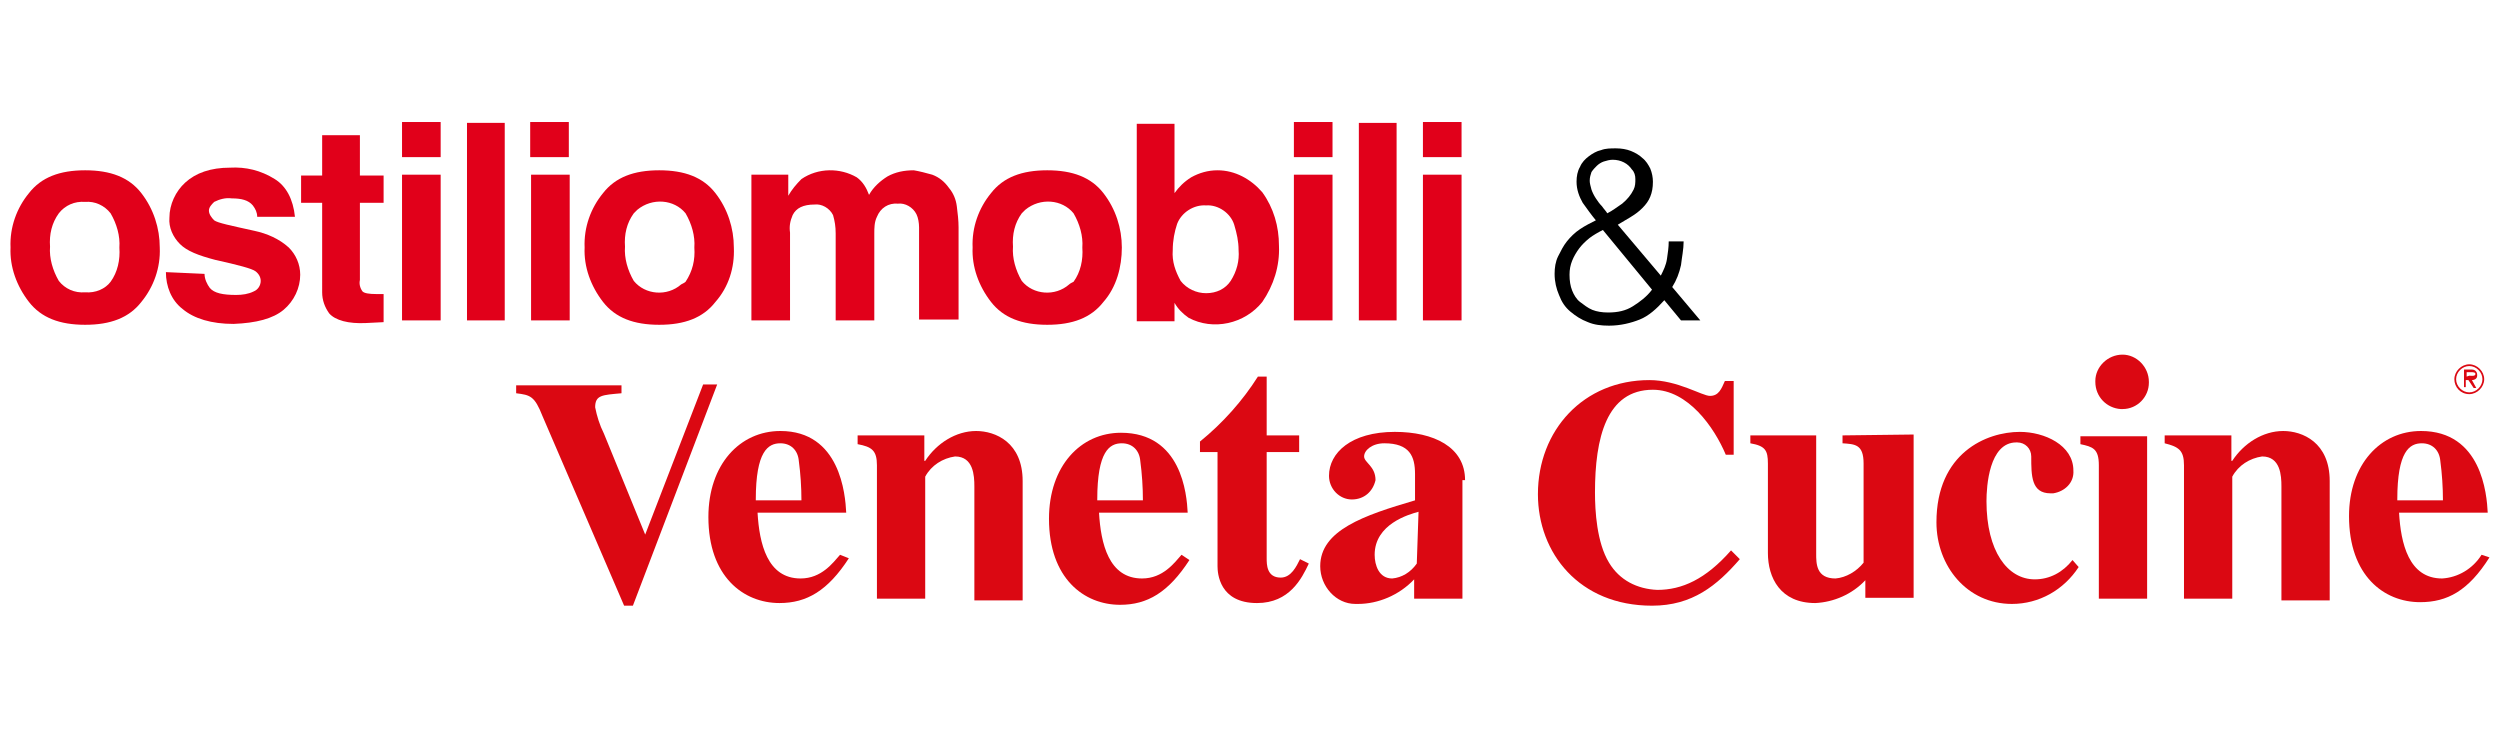
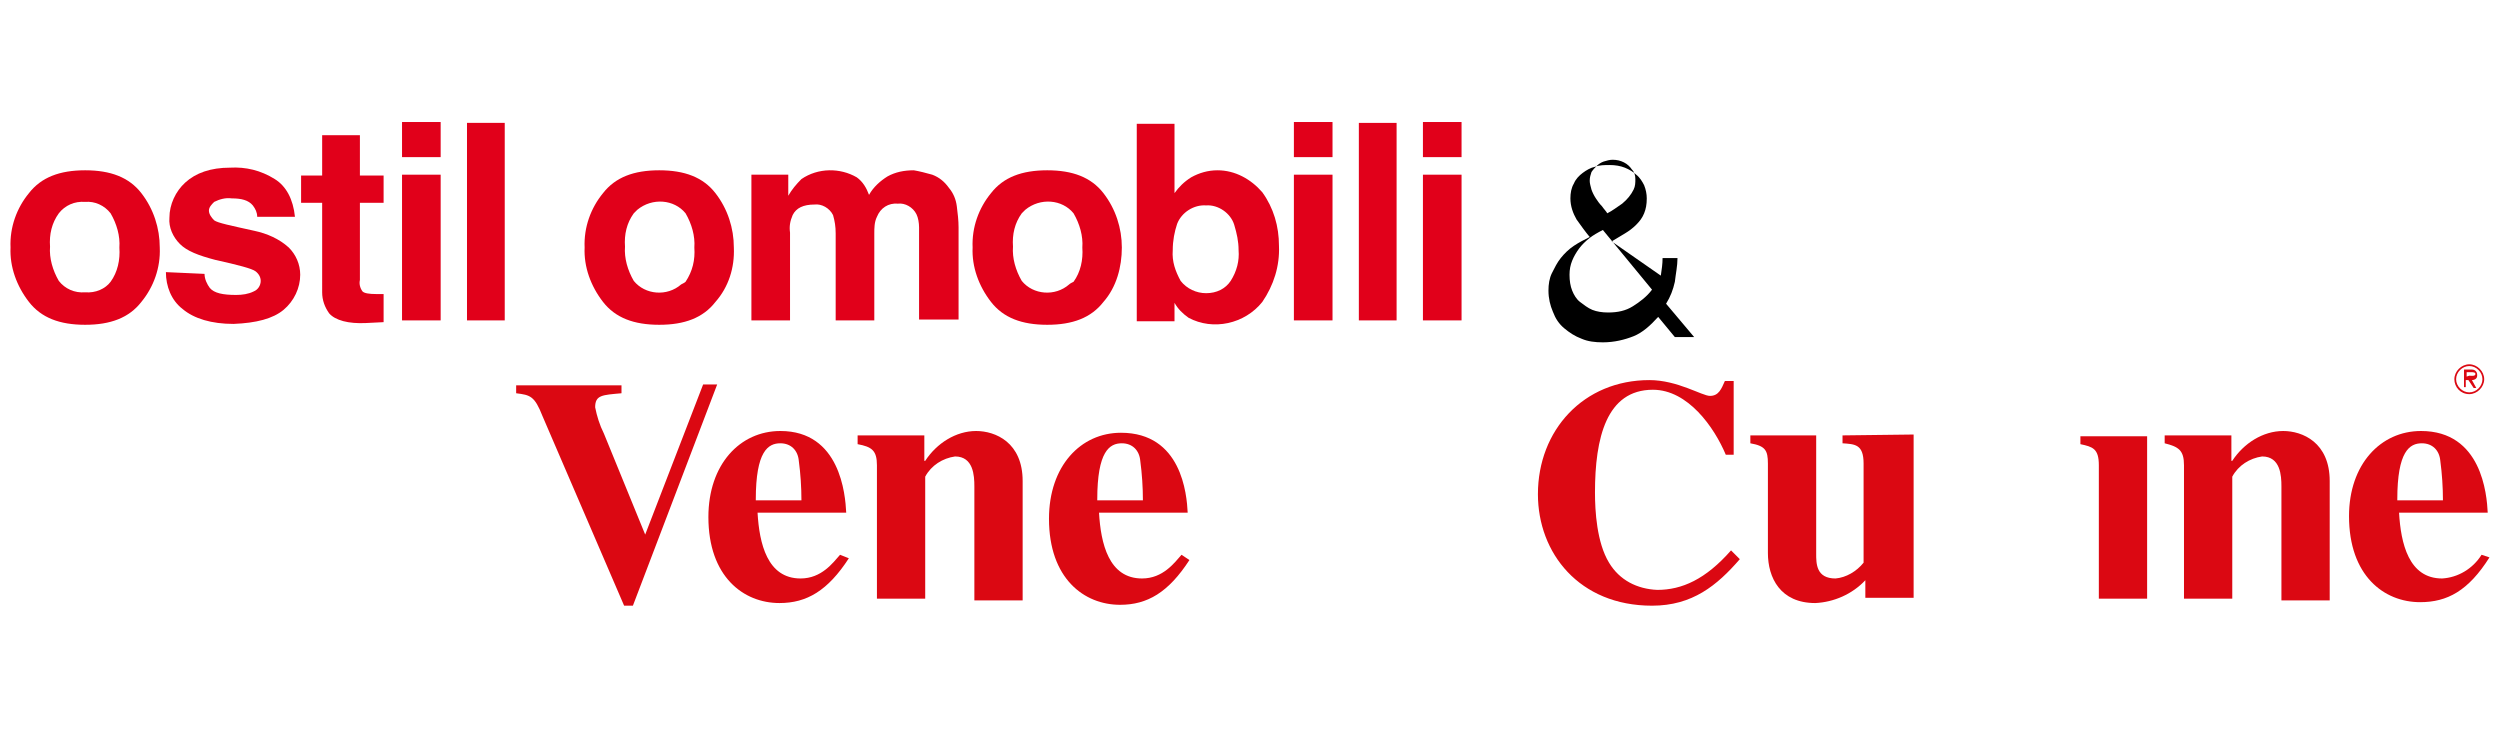
<svg xmlns="http://www.w3.org/2000/svg" version="1.1" id="Livello_1" x="0px" y="0px" viewBox="0 0 284.8 83" style="enable-background:new 0 0 284.8 83;" xml:space="preserve">
  <style type="text/css">
	.st0{fill:#DB0812;}
	.st1{fill-rule:evenodd;clip-rule:evenodd;fill:#DB0812;}
	.st2{fill:#E1001A;}
</style>
  <title>logo-header</title>
  <g>
    <g>
      <g id="grafica">
        <g>
          <path class="st0" d="M86.1,56.9c0-5.5,1.4-6.4,2.8-6.4c1.2,0,2,0.8,2.1,2c0.2,1.5,0.3,3,0.3,4.5H86.1z M95.7,63.2      c-0.8,0.9-2.1,2.7-4.5,2.7c-3.8,0-4.7-4-4.9-7.5h10.1c-0.1-2.1-0.7-9.3-7.5-9.3c-4.6,0-8.2,3.8-8.2,9.8c0,6.8,4,9.8,8.1,9.8      c3.1,0,5.5-1.4,7.9-5.1L95.7,63.2z" />
          <path class="st0" d="M125,56.9c0-5.5,1.4-6.4,2.8-6.4c1.2,0,2,0.8,2.1,2c0.2,1.5,0.3,3,0.3,4.5H125z M134.6,63.2      c-0.8,0.9-2.1,2.7-4.5,2.7c-3.8,0-4.7-4-4.9-7.5h10.1c-0.1-2.1-0.7-9.1-7.6-9.1c-4.6,0-8.2,3.8-8.2,9.8c0,6.8,4,9.8,8.1,9.8      c3.1,0,5.5-1.4,7.9-5.1L134.6,63.2z" />
-           <path class="st0" d="M148,51.5h-3.7v12.1c0,0.7,0,2.2,1.6,2.2c1.2,0,1.8-1.3,2.2-2.1l1,0.5c-0.8,1.7-2.2,4.5-5.9,4.5      c-4.3,0-4.5-3.4-4.5-4.2v-13h-2v-1.2c2.6-2.1,4.9-4.7,6.6-7.4h1v6.7h3.7V51.5" />
          <path class="st0" d="M99.9,53v15.2h5.5V54.3c0.7-1.3,2-2.1,3.4-2.3c2.1,0,2.2,2.2,2.2,3.4v13h5.5V54.8c0-4.4-3.1-5.7-5.3-5.7      c-2.3,0-4.5,1.4-5.8,3.4h-0.1v-2.9h-7.6v1C99.3,50.9,99.9,51.3,99.9,53" />
          <path class="st1" d="M73.5,60.9l-4.7-11.5c-0.5-1-0.8-2-1-3c0-1.4,0.8-1.4,3-1.6v-0.9H58.8v0.9c1.6,0.2,2.1,0.3,3,2.6L71.1,69h1      l9.6-25.2h-1.6L73.5,60.9z" />
-           <path class="st0" d="M166.9,54.7c0-3.8-3.6-5.5-8-5.5c-5,0-7.5,2.4-7.5,5c0,1.5,1.2,2.7,2.6,2.7c1.4,0,2.4-0.9,2.7-2.2      c0-1.6-1.3-2-1.3-2.7c0-0.7,0.9-1.5,2.3-1.5c2.9,0,3.5,1.5,3.5,3.5V57c-5.8,1.7-10.8,3.4-10.8,7.5c0,2.3,1.8,4.3,4,4.3h0.3      c2.3,0,4.7-1,6.4-2.8v2.2h5.5V54.7 M161.4,64.2c-0.7,1-1.7,1.6-2.8,1.7c-1.5,0-2-1.5-2-2.7c0-3.5,3.9-4.6,5-4.9L161.4,64.2      L161.4,64.2L161.4,64.2z" />
          <path class="st0" d="M198.2,63.7c-2.6,3-5.4,5.3-10,5.3c-8.3,0-13-6-13-12.7c0-7.3,5.2-13,12.7-13c3.2,0,6,1.8,6.9,1.8      c1,0,1.3-0.8,1.7-1.7h1v8.4h-0.9c-1.3-3.1-4.3-7.4-8.3-7.4c-5.3,0-6.6,5.5-6.6,11.7c0,2.1,0.2,5.7,1.6,8c1.2,2,3.2,3,5.5,3.1      c2.8,0,5.5-1.2,8.4-4.5L198.2,63.7z" />
-           <path class="st0" d="M236.8,64.6c-1.7,2.6-4.5,4.2-7.6,4.2c-5.1,0-8.6-4.3-8.6-9.3c0-7.9,5.7-10.3,9.5-10.3      c2.8,0,6.1,1.5,6.1,4.4c0.1,1.4-1,2.4-2.3,2.6c-0.1,0-0.2,0-0.3,0c-2.2,0-2.2-2-2.2-4.2c0-0.9-0.7-1.6-1.6-1.6h-0.1      c-3.1,0-3.4,5-3.4,6.7c0,5.7,2.4,8.9,5.5,8.9c1.7,0,3.2-0.8,4.3-2.2L236.8,64.6z" />
          <path class="st0" d="M273.1,56.9c0-5.5,1.4-6.4,2.8-6.4c1.2,0,2,0.8,2.1,2c0.2,1.5,0.3,3,0.3,4.5H273.1z M282.7,63.2      c-1,1.6-2.7,2.6-4.5,2.7c-3.8,0-4.7-4-4.9-7.5h10.1c-0.1-2.1-0.7-9.3-7.6-9.3c-4.6,0-8.2,3.8-8.2,9.7c0,6.8,4,9.8,8.1,9.8      c3.1,0,5.5-1.3,7.9-5.1L282.7,63.2z" />
          <path class="st0" d="M209.9,49.6v0.9c1.4,0.1,2.4,0.1,2.4,2.3v11.3c-0.8,1-2,1.7-3.2,1.8c-2.2,0-2.2-1.7-2.2-2.8V49.6h-7.5v0.9      c1.7,0.3,2,0.8,2,2.3V63c0,2.8,1.4,5.7,5.4,5.7c2.1-0.1,4.2-1,5.7-2.6v2h5.5V49.5L209.9,49.6" />
-           <path class="st0" d="M241.8,46.6c1.7,0,3-1.4,3-3v-0.1c0-1.7-1.4-3.1-3-3.1c-1.7,0-3.1,1.4-3.1,3v0.1c0,1.7,1.3,3,2.9,3.1H241.8      z" />
          <path class="st0" d="M239.1,53v15.2h5.5V49.7h-7.6v0.9C238.4,50.9,239.1,51.1,239.1,53" />
          <path class="st0" d="M248.8,53v15.2h5.5V54.3c0.7-1.3,2-2.1,3.4-2.3c2.1,0,2.2,2.2,2.2,3.4v13h5.5V54.8c0-4.4-3.1-5.7-5.3-5.7      c-2.3,0-4.5,1.4-5.8,3.4h-0.1v-2.9h-7.6v0.9C248.2,50.9,248.8,51.3,248.8,53" />
          <path class="st0" d="M281.3,44.7c-0.8,0-1.5-0.7-1.5-1.5s0.7-1.5,1.5-1.5s1.5,0.7,1.5,1.5S282.1,44.7,281.3,44.7 M281.3,44.9      c0.9,0,1.7-0.8,1.7-1.7s-0.8-1.7-1.7-1.7s-1.7,0.8-1.7,1.7C279.6,44.1,280.3,44.9,281.3,44.9z M281.6,43.3      c0.2,0,0.6-0.1,0.6-0.5v-0.1c0-0.3-0.2-0.6-0.6-0.6h-0.1h-0.8v2h0.2v-0.8h0.3l0.6,0.9h0.3L281.6,43.3z M281,42.9v-0.5h0.5      c0.2,0,0.5,0,0.5,0.2c0,0.3-0.5,0.2-0.7,0.2L281,42.9L281,42.9z" />
        </g>
      </g>
    </g>
    <g>
      <path class="st2" d="M16.1,34.4c-1.4,1.8-3.5,2.6-6.4,2.6s-5-0.8-6.4-2.6c-1.4-1.8-2.2-4-2.1-6.2c-0.1-2.3,0.7-4.5,2.1-6.2    c1.4-1.8,3.5-2.6,6.4-2.6s5,0.8,6.4,2.6s2.1,4,2.1,6.2C18.3,30.5,17.5,32.7,16.1,34.4z M12.6,32.1c0.8-1.1,1.1-2.5,1-3.9    c0.1-1.3-0.3-2.7-1-3.9c-0.7-0.9-1.8-1.4-2.9-1.3c-1.2-0.1-2.3,0.4-3,1.3c-0.8,1.1-1.1,2.4-1,3.8c-0.1,1.3,0.3,2.7,1,3.9    c0.7,0.9,1.8,1.4,3,1.3C10.9,33.4,12,32.9,12.6,32.1L12.6,32.1z" />
      <path class="st2" d="M23.3,31.2c0,0.6,0.3,1.2,0.6,1.6c0.5,0.6,1.5,0.8,3,0.8c0.7,0,1.4-0.1,2-0.4c0.5-0.2,0.8-0.7,0.8-1.2    c0-0.4-0.2-0.8-0.6-1.1c-0.4-0.3-1.9-0.7-4.6-1.3c-1.9-0.5-3.2-1-4-1.8c-0.8-0.8-1.3-1.9-1.2-3c0-1.5,0.7-3,1.8-4    c1.2-1.1,2.9-1.7,5.1-1.7c1.8-0.1,3.5,0.3,5.1,1.3c1.3,0.8,2.1,2.3,2.3,4.3h-4.3c0-0.5-0.2-0.9-0.5-1.3c-0.5-0.6-1.3-0.8-2.4-0.8    c-0.7-0.1-1.4,0.1-2,0.4c-0.3,0.3-0.6,0.6-0.6,1s0.3,0.8,0.6,1.1c0.4,0.3,1.9,0.6,4.6,1.2c1.4,0.3,2.8,0.9,3.9,1.9    c0.8,0.8,1.3,1.9,1.3,3.1c0,1.5-0.7,3-1.9,4c-1.2,1-3.1,1.5-5.7,1.6c-2.5,0-4.5-0.6-5.8-1.7c-1.3-1-1.9-2.6-1.9-4.2L23.3,31.2z" />
      <path class="st2" d="M34.3,23.1V20h2.4v-4.6H41V20h2.7v3.1H41v8.8c-0.1,0.4,0,0.9,0.3,1.3c0.2,0.2,0.7,0.3,1.6,0.3h0.4h0.4v3.2    l-2,0.1c-2,0.1-3.5-0.3-4.2-1.1c-0.5-0.7-0.8-1.5-0.8-2.4V23.1H34.3z" />
      <path class="st2" d="M50.2,17.9h-4.4v-4h4.4V17.9z M45.8,19.9h4.4v16.6h-4.4V19.9z" />
      <path class="st2" d="M57.5,36.5h-4.3V14h4.3V36.5z" />
-       <path class="st2" d="M64.8,17.9h-4.4v-4h4.4V17.9z M60.5,19.9h4.4v16.6h-4.4V19.9z" />
      <path class="st2" d="M81.5,34.4c-1.4,1.8-3.5,2.6-6.4,2.6s-5-0.8-6.4-2.6c-1.4-1.8-2.2-4-2.1-6.2c-0.1-2.3,0.7-4.5,2.1-6.2    c1.4-1.8,3.5-2.6,6.4-2.6s5,0.8,6.4,2.6s2.1,4,2.1,6.2C83.7,30.5,83,32.7,81.5,34.4z M78.1,32.1c0.8-1.2,1.1-2.5,1-3.9    c0.1-1.3-0.3-2.7-1-3.9c-1.3-1.6-3.8-1.8-5.5-0.4c-0.2,0.2-0.3,0.3-0.4,0.4c-0.8,1.1-1.1,2.4-1,3.8c-0.1,1.3,0.3,2.7,1,3.9    c1.3,1.6,3.8,1.8,5.4,0.4C77.8,32.3,78,32.2,78.1,32.1L78.1,32.1z" />
      <path class="st2" d="M106.2,19.9c0.8,0.3,1.4,0.8,1.9,1.5c0.5,0.6,0.8,1.3,0.9,2.1c0.1,0.8,0.2,1.6,0.2,2.4v10.5h-4.5V25.9    c0-0.5-0.1-1.1-0.3-1.5c-0.4-0.8-1.3-1.3-2.1-1.2c-1.1-0.1-2,0.5-2.4,1.5c-0.3,0.6-0.3,1.3-0.3,1.9v9.9h-4.4v-9.9    c0-0.8-0.1-1.4-0.3-2.1c-0.4-0.8-1.3-1.3-2.1-1.2c-1.3,0-2.1,0.4-2.5,1.2c-0.3,0.7-0.4,1.3-0.3,2v10h-4.4V19.9h4.2v2.4    c0.4-0.7,0.9-1.3,1.5-1.9c1.9-1.3,4.4-1.3,6.3-0.2c0.7,0.5,1.1,1.2,1.4,2c0.5-0.9,1.3-1.6,2.1-2.1c0.9-0.5,1.9-0.7,3-0.7    C104.7,19.5,105.5,19.7,106.2,19.9z" />
      <path class="st2" d="M125.7,34.4c-1.4,1.8-3.5,2.6-6.4,2.6s-5-0.8-6.4-2.6c-1.4-1.8-2.2-4-2.1-6.2c-0.1-2.3,0.7-4.5,2.1-6.2    c1.4-1.8,3.5-2.6,6.4-2.6s5,0.8,6.4,2.6s2.1,4,2.1,6.2S127.2,32.7,125.7,34.4z M122.3,32.1c0.8-1.1,1.1-2.5,1-3.9    c0.1-1.3-0.3-2.7-1-3.9c-1.3-1.6-3.8-1.8-5.5-0.4c-0.2,0.2-0.3,0.3-0.4,0.4c-0.8,1.1-1.1,2.4-1,3.8c-0.1,1.3,0.3,2.7,1,3.9    c1.3,1.6,3.8,1.8,5.4,0.4C121.9,32.3,122.1,32.2,122.3,32.1L122.3,32.1z" />
      <path class="st2" d="M143.8,21.9c1.3,1.8,1.9,3.9,1.9,6.1c0.1,2.3-0.6,4.5-1.9,6.4c-2,2.5-5.6,3.3-8.4,1.8c-0.7-0.5-1.2-1-1.6-1.7    v2.1h-4.3V14.1h4.3V22c0.5-0.7,1.1-1.3,1.9-1.8c0.9-0.5,1.9-0.8,3-0.8C140.7,19.4,142.5,20.4,143.8,21.9z M140.2,32    c0.7-1.1,1-2.3,0.9-3.5c0-1-0.2-1.9-0.5-2.9c-0.4-1.3-1.8-2.3-3.2-2.2c-1.4-0.1-2.8,0.8-3.3,2.1c-0.3,0.9-0.5,1.9-0.5,3    c-0.1,1.3,0.3,2.4,0.9,3.5c0.7,0.9,1.8,1.4,2.9,1.4C138.6,33.4,139.6,32.9,140.2,32z" />
      <path class="st2" d="M151.8,17.9h-4.4v-4h4.4V17.9z M147.4,19.9h4.4v16.6h-4.4V19.9z" />
      <path class="st2" d="M159.1,36.5h-4.3V14h4.3V36.5z" />
      <path class="st2" d="M166.5,17.9h-4.4v-4h4.4V17.9z M162.1,19.9h4.4v16.6h-4.4V19.9z" />
    </g>
    <g>
-       <path d="M189.2,31.4c0.3-0.6,0.6-1.2,0.7-1.9c0.1-0.7,0.2-1.3,0.2-2h1.7c0,0.9-0.2,1.8-0.3,2.7c-0.2,0.9-0.5,1.7-1,2.5l3.2,3.8    h-2.2l-1.9-2.3c-0.9,1-1.8,1.8-2.8,2.2s-2.2,0.7-3.5,0.7c-0.9,0-1.7-0.1-2.4-0.4c-0.8-0.3-1.4-0.7-2-1.2s-1-1.1-1.3-1.9    c-0.3-0.7-0.5-1.5-0.5-2.4c0-0.7,0.1-1.4,0.4-2c0.3-0.6,0.6-1.2,1-1.7s0.9-1,1.5-1.4s1.2-0.7,1.8-1c-0.5-0.6-1-1.3-1.5-2    c-0.4-0.7-0.7-1.5-0.7-2.4c0-0.6,0.1-1.2,0.4-1.7c0.2-0.5,0.6-0.9,1-1.2s0.9-0.6,1.4-0.7c0.5-0.2,1.1-0.2,1.7-0.2    c0.6,0,1.2,0.1,1.7,0.3c0.5,0.2,1,0.5,1.3,0.8c0.4,0.3,0.7,0.8,0.9,1.2c0.2,0.5,0.3,1,0.3,1.5c0,0.7-0.1,1.2-0.3,1.7    s-0.5,0.9-0.9,1.3s-0.8,0.7-1.3,1s-1,0.6-1.5,0.9L189.2,31.4z M182.6,26.2c-0.6,0.3-1.1,0.6-1.5,0.9c-0.5,0.4-0.9,0.8-1.2,1.2    c-0.3,0.4-0.6,0.9-0.8,1.4s-0.3,1-0.3,1.6c0,0.7,0.1,1.3,0.3,1.8s0.5,1,0.9,1.3s0.9,0.7,1.4,0.9s1.1,0.3,1.8,0.3    c1.1,0,2-0.2,2.8-0.7s1.6-1.1,2.2-1.9L182.6,26.2z M186.1,21.6c0.2-0.4,0.2-0.8,0.2-1.2c0-0.4-0.1-0.8-0.4-1.1    c-0.2-0.3-0.5-0.6-0.9-0.8c-0.4-0.2-0.8-0.3-1.3-0.3c-0.3,0-0.7,0.1-1,0.2s-0.6,0.3-0.8,0.5s-0.4,0.4-0.6,0.7    c-0.1,0.3-0.2,0.6-0.2,1c0,0.3,0.1,0.6,0.2,1c0.1,0.3,0.3,0.7,0.5,1s0.4,0.6,0.7,0.9c0.2,0.3,0.5,0.6,0.6,0.8    c0.6-0.3,1.1-0.7,1.7-1.1C185.4,22.7,185.8,22.2,186.1,21.6z" />
+       <path d="M189.2,31.4c0.1-0.7,0.2-1.3,0.2-2h1.7c0,0.9-0.2,1.8-0.3,2.7c-0.2,0.9-0.5,1.7-1,2.5l3.2,3.8    h-2.2l-1.9-2.3c-0.9,1-1.8,1.8-2.8,2.2s-2.2,0.7-3.5,0.7c-0.9,0-1.7-0.1-2.4-0.4c-0.8-0.3-1.4-0.7-2-1.2s-1-1.1-1.3-1.9    c-0.3-0.7-0.5-1.5-0.5-2.4c0-0.7,0.1-1.4,0.4-2c0.3-0.6,0.6-1.2,1-1.7s0.9-1,1.5-1.4s1.2-0.7,1.8-1c-0.5-0.6-1-1.3-1.5-2    c-0.4-0.7-0.7-1.5-0.7-2.4c0-0.6,0.1-1.2,0.4-1.7c0.2-0.5,0.6-0.9,1-1.2s0.9-0.6,1.4-0.7c0.5-0.2,1.1-0.2,1.7-0.2    c0.6,0,1.2,0.1,1.7,0.3c0.5,0.2,1,0.5,1.3,0.8c0.4,0.3,0.7,0.8,0.9,1.2c0.2,0.5,0.3,1,0.3,1.5c0,0.7-0.1,1.2-0.3,1.7    s-0.5,0.9-0.9,1.3s-0.8,0.7-1.3,1s-1,0.6-1.5,0.9L189.2,31.4z M182.6,26.2c-0.6,0.3-1.1,0.6-1.5,0.9c-0.5,0.4-0.9,0.8-1.2,1.2    c-0.3,0.4-0.6,0.9-0.8,1.4s-0.3,1-0.3,1.6c0,0.7,0.1,1.3,0.3,1.8s0.5,1,0.9,1.3s0.9,0.7,1.4,0.9s1.1,0.3,1.8,0.3    c1.1,0,2-0.2,2.8-0.7s1.6-1.1,2.2-1.9L182.6,26.2z M186.1,21.6c0.2-0.4,0.2-0.8,0.2-1.2c0-0.4-0.1-0.8-0.4-1.1    c-0.2-0.3-0.5-0.6-0.9-0.8c-0.4-0.2-0.8-0.3-1.3-0.3c-0.3,0-0.7,0.1-1,0.2s-0.6,0.3-0.8,0.5s-0.4,0.4-0.6,0.7    c-0.1,0.3-0.2,0.6-0.2,1c0,0.3,0.1,0.6,0.2,1c0.1,0.3,0.3,0.7,0.5,1s0.4,0.6,0.7,0.9c0.2,0.3,0.5,0.6,0.6,0.8    c0.6-0.3,1.1-0.7,1.7-1.1C185.4,22.7,185.8,22.2,186.1,21.6z" />
    </g>
  </g>
</svg>